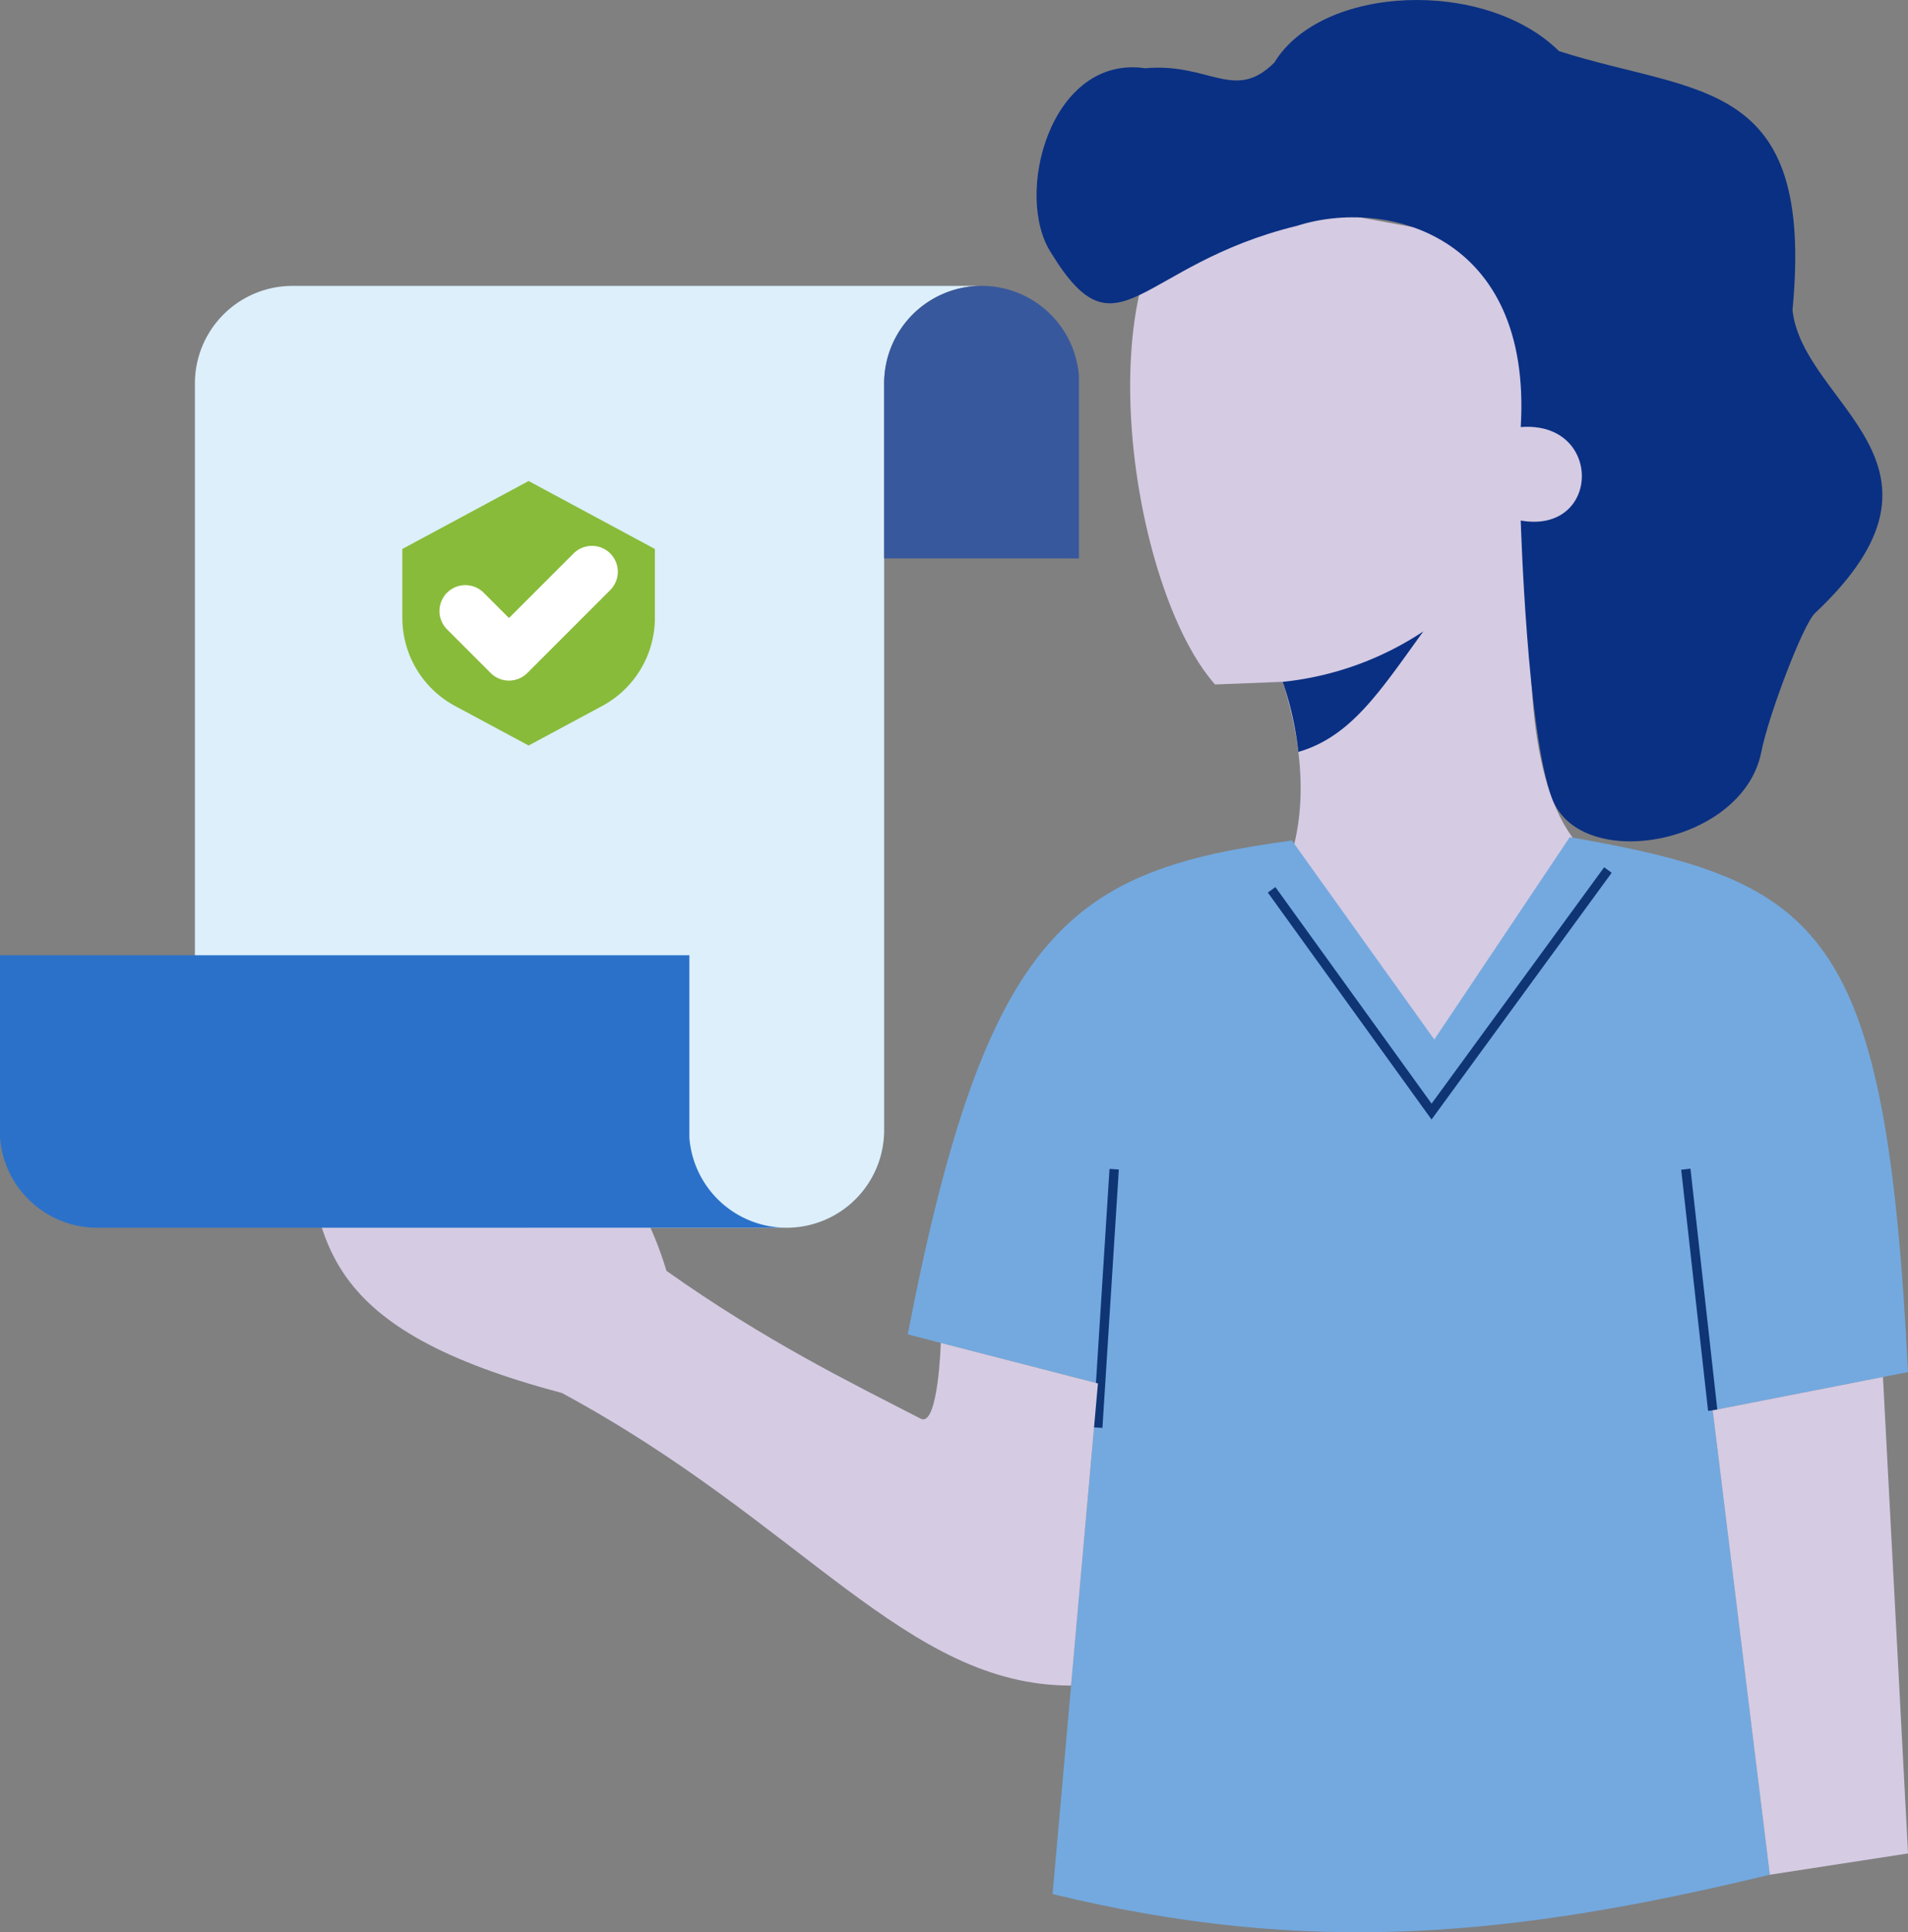
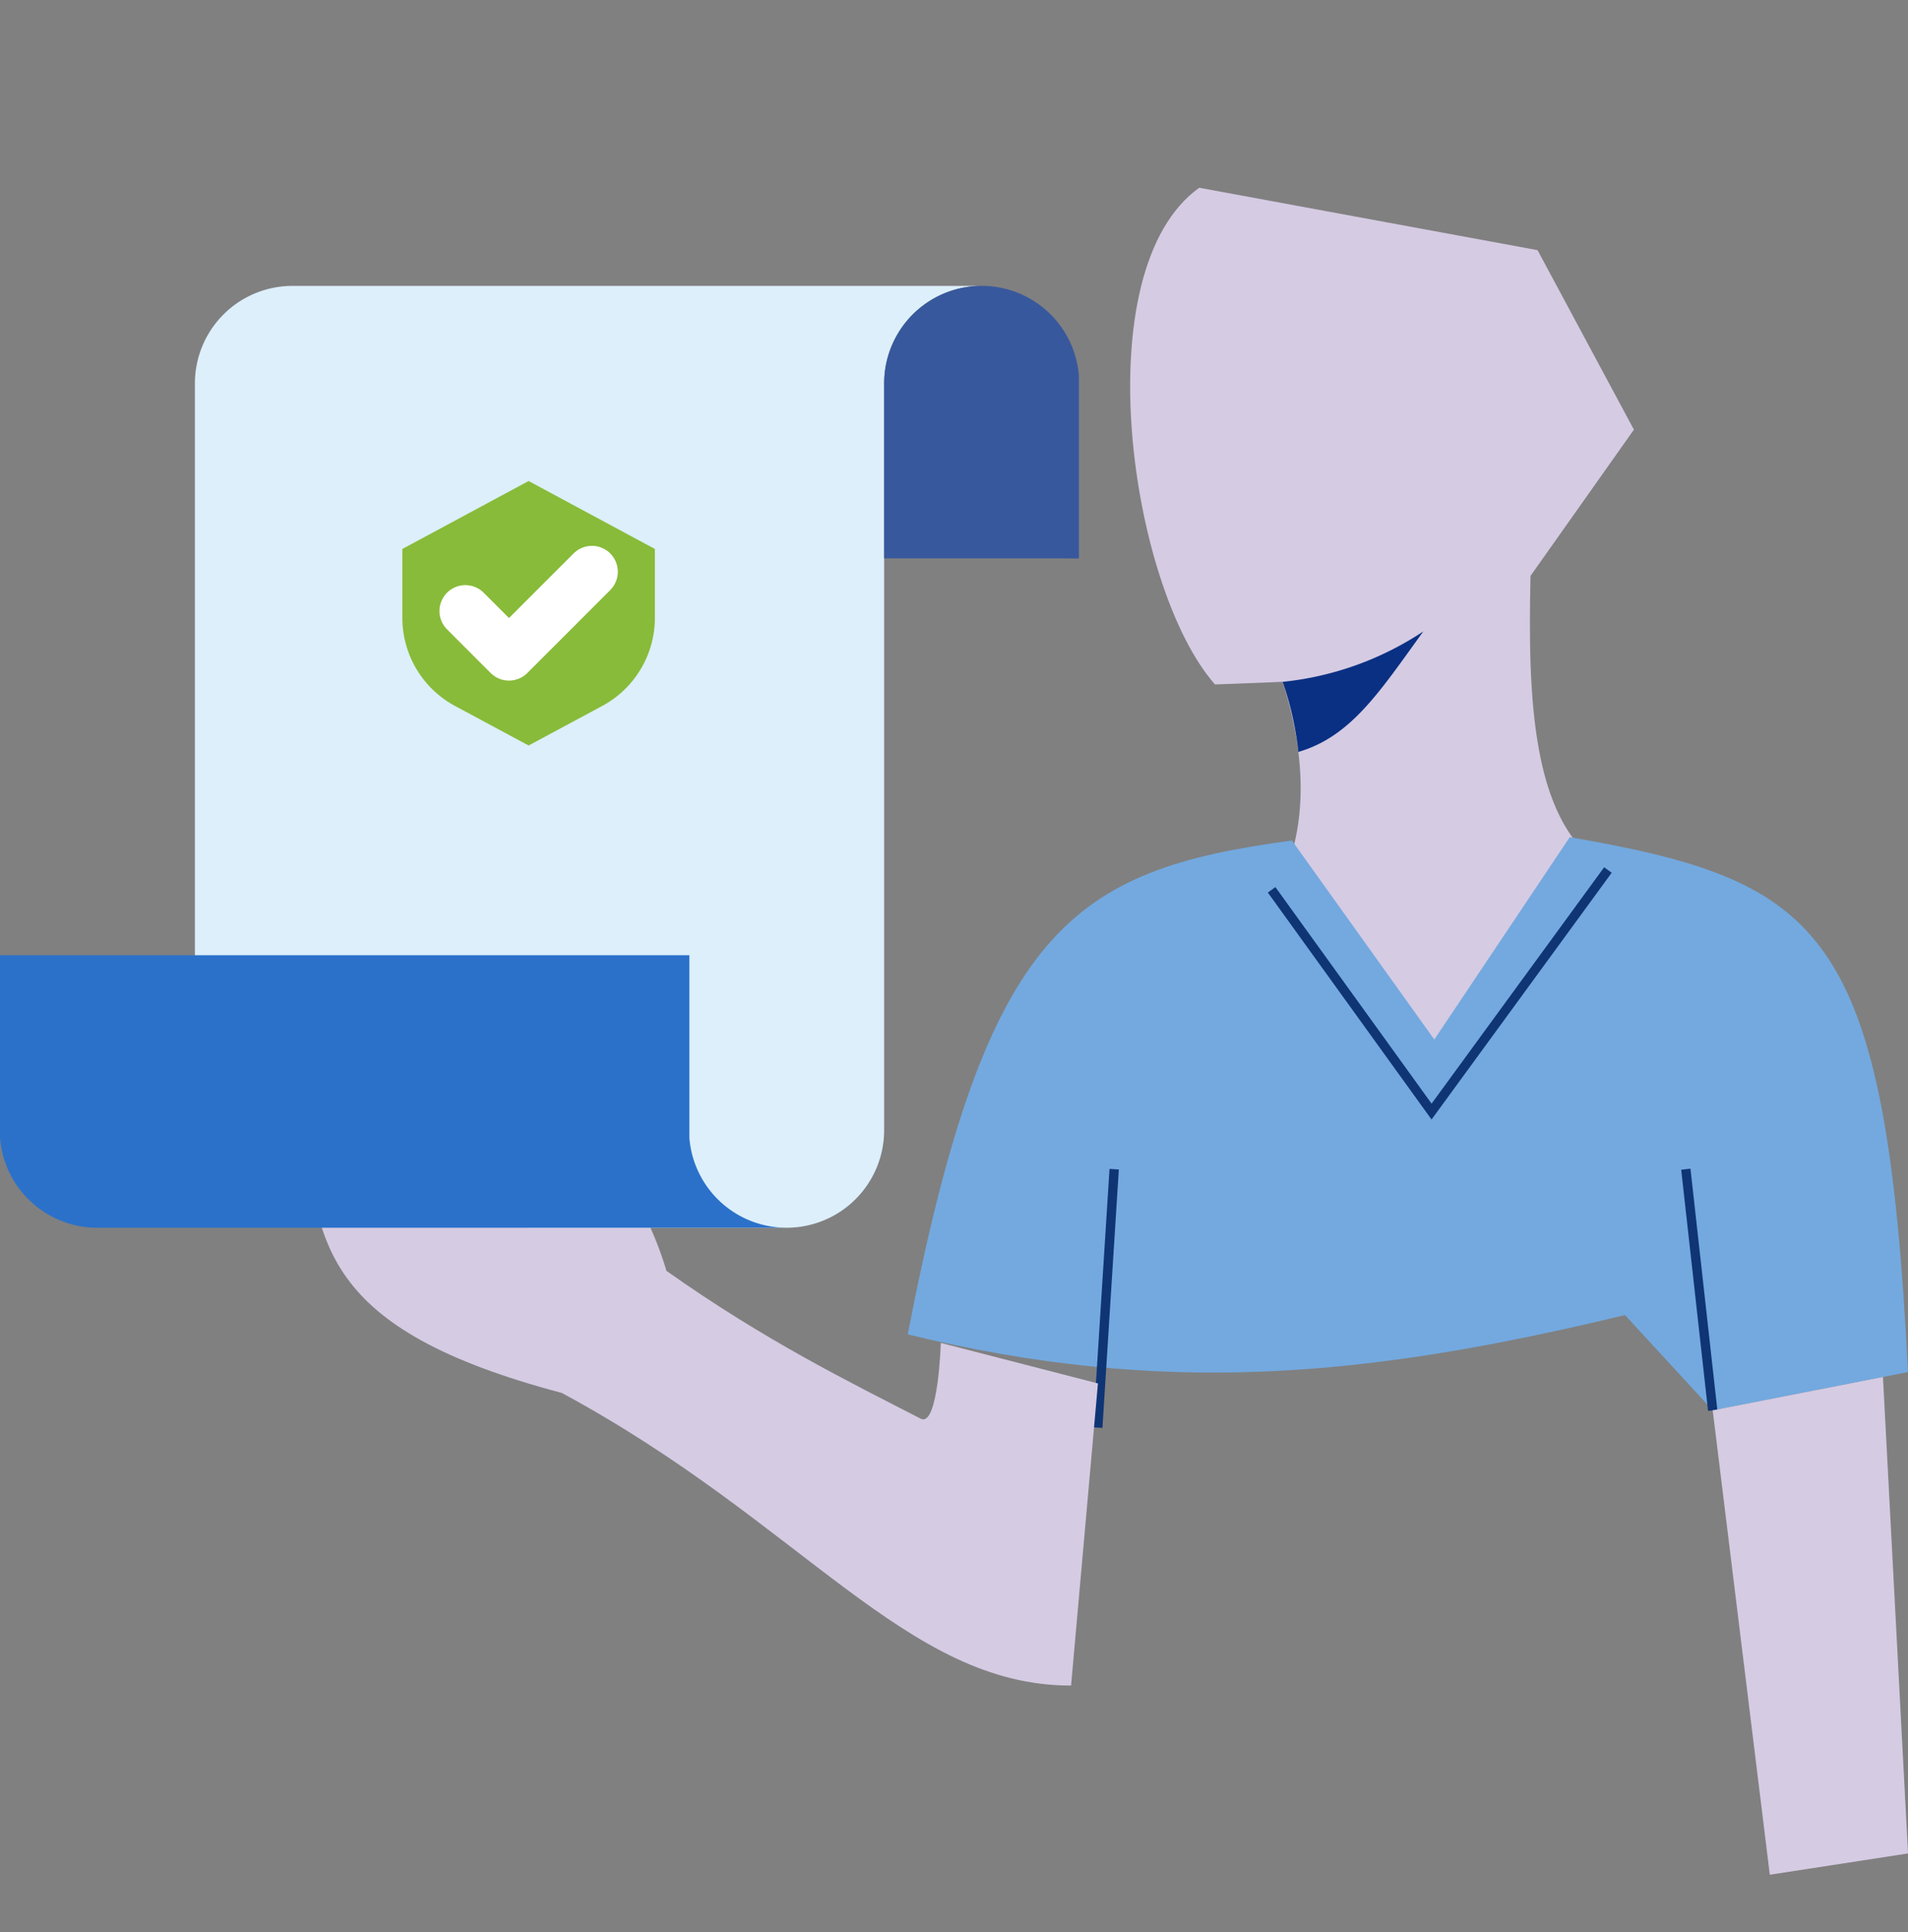
<svg xmlns="http://www.w3.org/2000/svg" id="Group_213" data-name="Group 213" viewBox="0 0 294.542 298.233" class="h-44 w-auto md:h-72">
  <rect x="0" y="0" width="294.542" height="298.233" fill="#808080" stroke="none" />
  <defs>
    <clipPath id="clip-path">
      <rect id="Rectangle_152" data-name="Rectangle 152" width="294.542" height="298.233" fill="none" />
    </clipPath>
  </defs>
  <g id="Group_154" data-name="Group 154" clip-path="url(#clip-path)">
    <path id="Path_452" data-name="Path 452" d="M295.859,141.519c-10.2-7.359-11-25.226-10.545-44.491l15.96-22.567L286.4,46.757l-52.226-9.632c-17.8,12.718-10.751,61.7,2.431,76.666l10.446-.409c4.188,13.292,3.542,24.194-1.278,33.031l-15.253,33.359,52.967,6.154Z" transform="translate(-49.043 -8.146)" fill="#d5cbe3" />
    <path id="Path_453" data-name="Path 453" d="M256.09,143.45c8.155-2.368,12.591-9.357,19.293-18.6a48.151,48.151,0,0,1-21.713,7.784,48.752,48.752,0,0,1,2.421,10.819" transform="translate(-55.662 -27.395)" fill="#0a3083" />
-     <path id="Path_454" data-name="Path 454" d="M284.589,123.267c-3.866-10.084-4.848-42.925-4.848-42.925,12.413,2.181,12.748-15.432,0-14.426,1.808-29.892-20.953-35.411-34.529-31.064-24.664,6.017-27.6,21.086-37.935,4.226-5.871-8.89-.175-30.655,14.492-28.548,9.963-.879,13.772,5.274,19.942-.879,7.31-12.015,32.505-13.053,43.94-1.759,21.415,6.854,39.5,3.81,36.043,39.972,1.62,14.74,28.041,23.682,3.457,46.785-1.813,1.7-7.162,15.74-8.271,21.4-2.8,14.328-27.848,18.8-32.292,7.213" transform="translate(-44.982 0)" fill="#0a3083" />
-     <path id="Path_455" data-name="Path 455" d="M281.725,165.528,260.81,196.769,238.83,166.051c-33.981,4.552-47.2,13.484-59.306,76.225l29.364,7.568-7.01,78.815c39.583,9.63,70.885,6.629,110.723-2.983L303.786,254l30.149-5.907c-3.406-68.559-13.075-75.723-52.209-82.566" transform="translate(-39.393 -36.321)" fill="#73a9df" />
+     <path id="Path_455" data-name="Path 455" d="M281.725,165.528,260.81,196.769,238.83,166.051c-33.981,4.552-47.2,13.484-59.306,76.225c39.583,9.63,70.885,6.629,110.723-2.983L303.786,254l30.149-5.907c-3.406-68.559-13.075-75.723-52.209-82.566" transform="translate(-39.393 -36.321)" fill="#73a9df" />
    <path id="Path_456" data-name="Path 456" d="M303.4,172.03l-27.224,37.284-24.691-34.227" transform="translate(-55.183 -37.748)" fill="none" stroke="#0f3575" stroke-miterlimit="10" stroke-width="1.44" />
    <line id="Line_54" data-name="Line 54" x1="2.532" y2="39.886" transform="translate(169.466 180.46)" fill="none" stroke="#0f3575" stroke-miterlimit="10" stroke-width="1.44" />
    <line id="Line_55" data-name="Line 55" x1="4.148" y1="37.22" transform="translate(260.245 180.46)" fill="none" stroke="#0f3575" stroke-miterlimit="10" stroke-width="1.44" />
    <path id="Path_457" data-name="Path 457" d="M158.468,251.609s-.389,13.093-3.107,11.694c-10.959-5.645-23.954-11.992-39.244-22.813-8.147-27.163-28.72-26.148-44.948-38.423-5.634,9.259,8.688,14.819,17.381,21.423l-8.1,1.641-20.146-9.078c1.439,20.229,2.641,33.476,39.649,43.277,37.278,20.1,53.131,45.211,78.625,45.166l4.147-46.633Z" transform="translate(-13.233 -44.339)" fill="#d5cbe3" />
    <path id="Path_458" data-name="Path 458" d="M365,272.276l3.871,73.538L347.533,349.1l-8.816-71.674Z" transform="translate(-74.324 -59.745)" fill="#d5cbe3" />
    <path id="Path_459" data-name="Path 459" d="M38.547,159.841V71.591A15.057,15.057,0,0,1,53.6,56.531H160a15.056,15.056,0,0,0-15.056,15.056V186.842A15.056,15.056,0,0,1,129.891,201.9H90.062Z" transform="translate(-8.458 -12.404)" fill="#dceffb" />
    <path id="Path_460" data-name="Path 460" d="M174.857,98.589v-27a15.056,15.056,0,0,1,30.065-1.194v28.2Z" transform="translate(-38.368 -12.404)" fill="#38589d" />
    <path id="Path_461" data-name="Path 461" d="M121.43,230.94a15.057,15.057,0,0,1-15.009-13.862v-28.2H0v28.2A15.057,15.057,0,0,0,15.009,230.94H121.433" transform="translate(0 -41.446)" fill="#2b71ca" />
    <path id="Path_462" data-name="Path 462" d="M99.064,95.111,79.573,105.6v10.625a15.448,15.448,0,0,0,8.139,13.61l11.352,6.1,11.352-6.1a15.448,15.448,0,0,0,8.139-13.61V105.6Z" transform="translate(-17.461 -20.87)" fill="#88bb39" />
    <path id="Path_463" data-name="Path 463" d="M92.031,119.12l6.737,6.737,12.8-12.8" transform="translate(-20.194 -24.809)" fill="none" stroke="#fff" stroke-linecap="round" stroke-linejoin="round" stroke-width="8" />
  </g>
</svg>